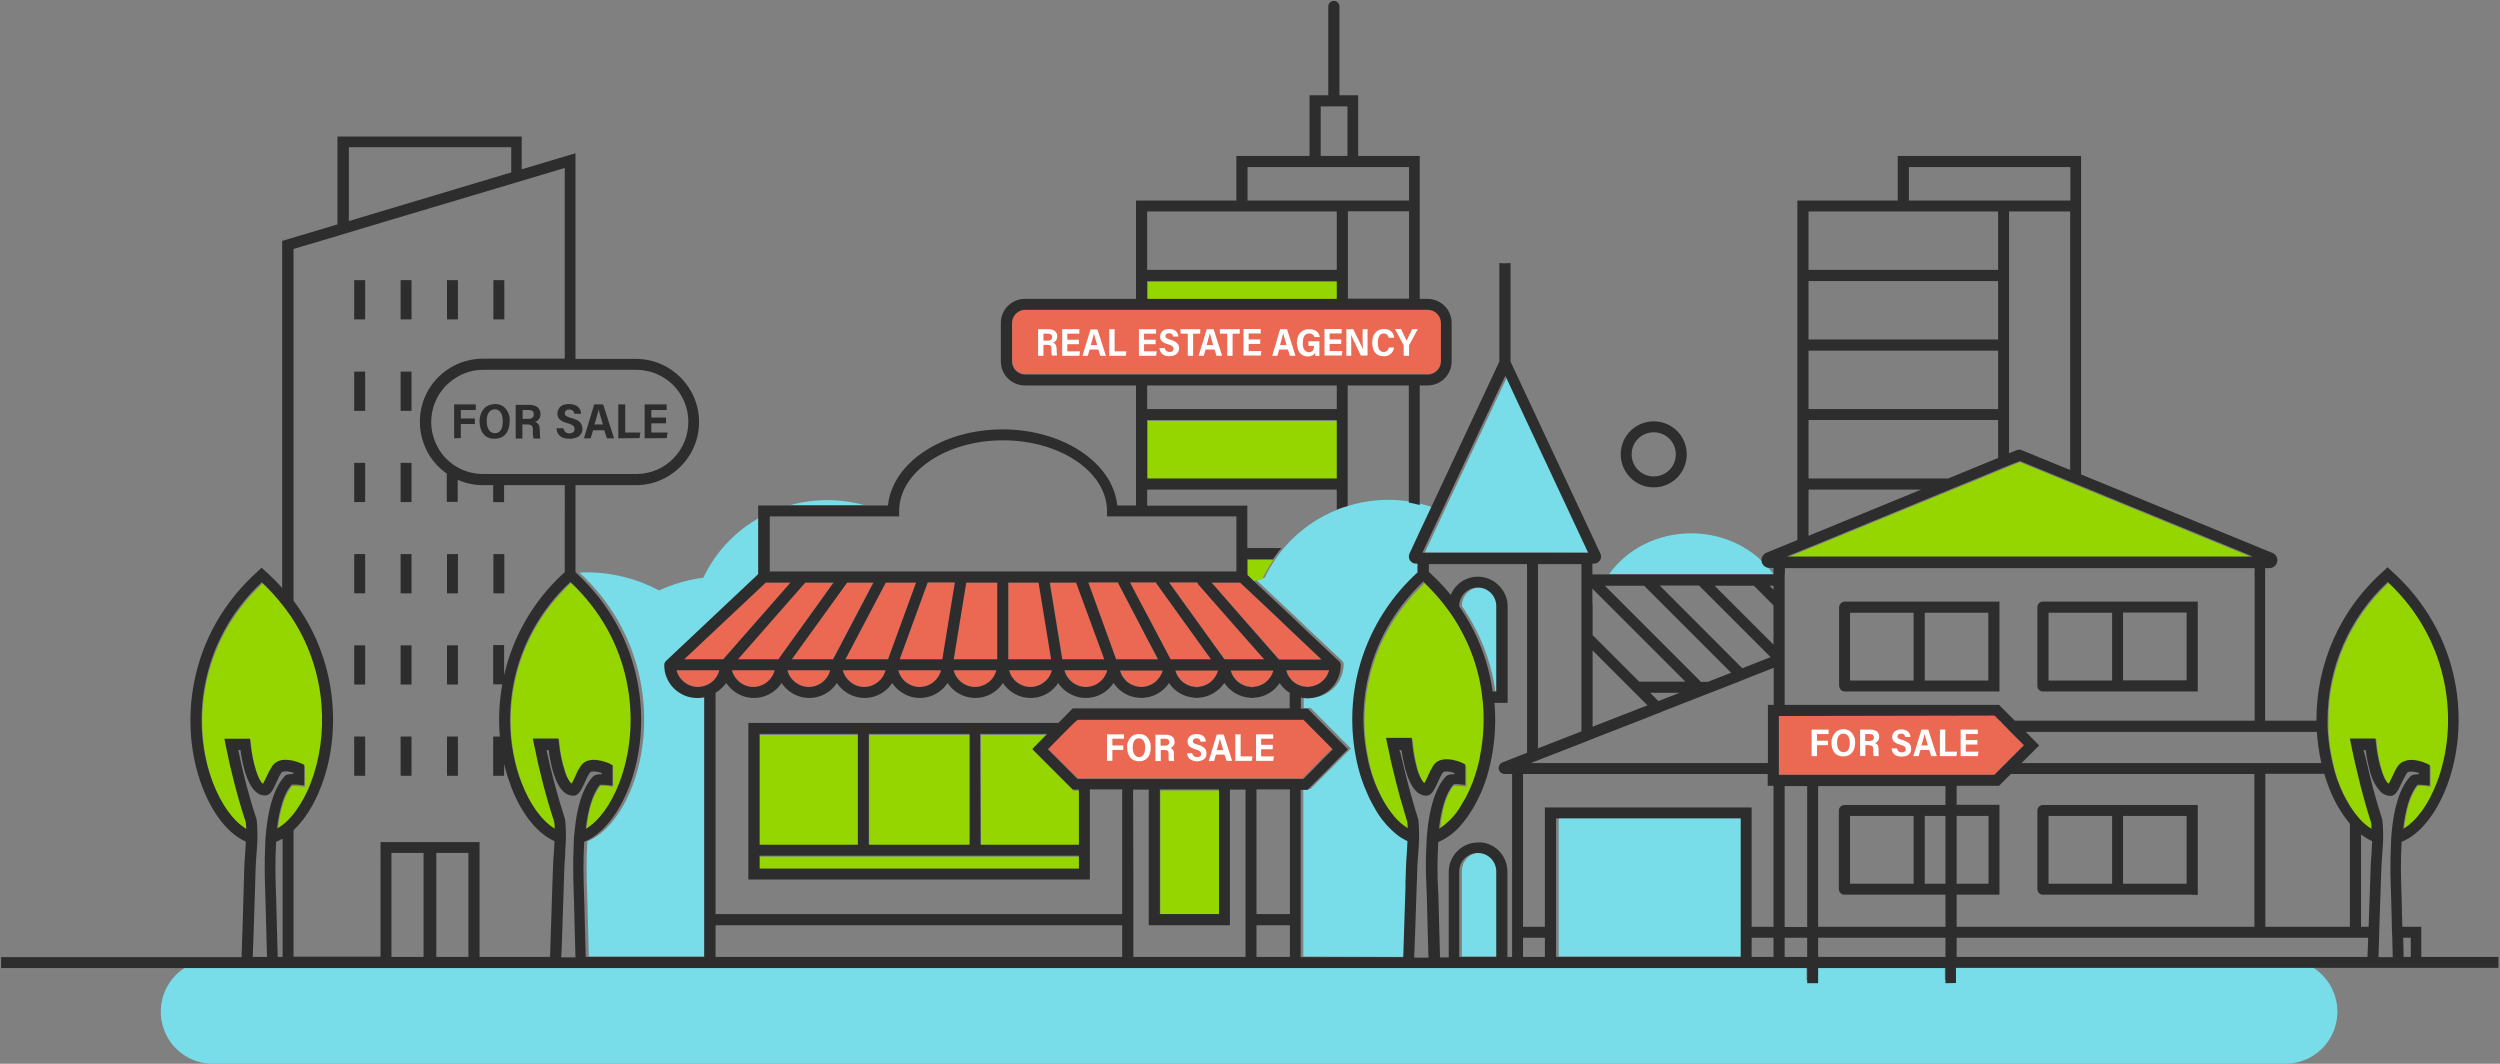
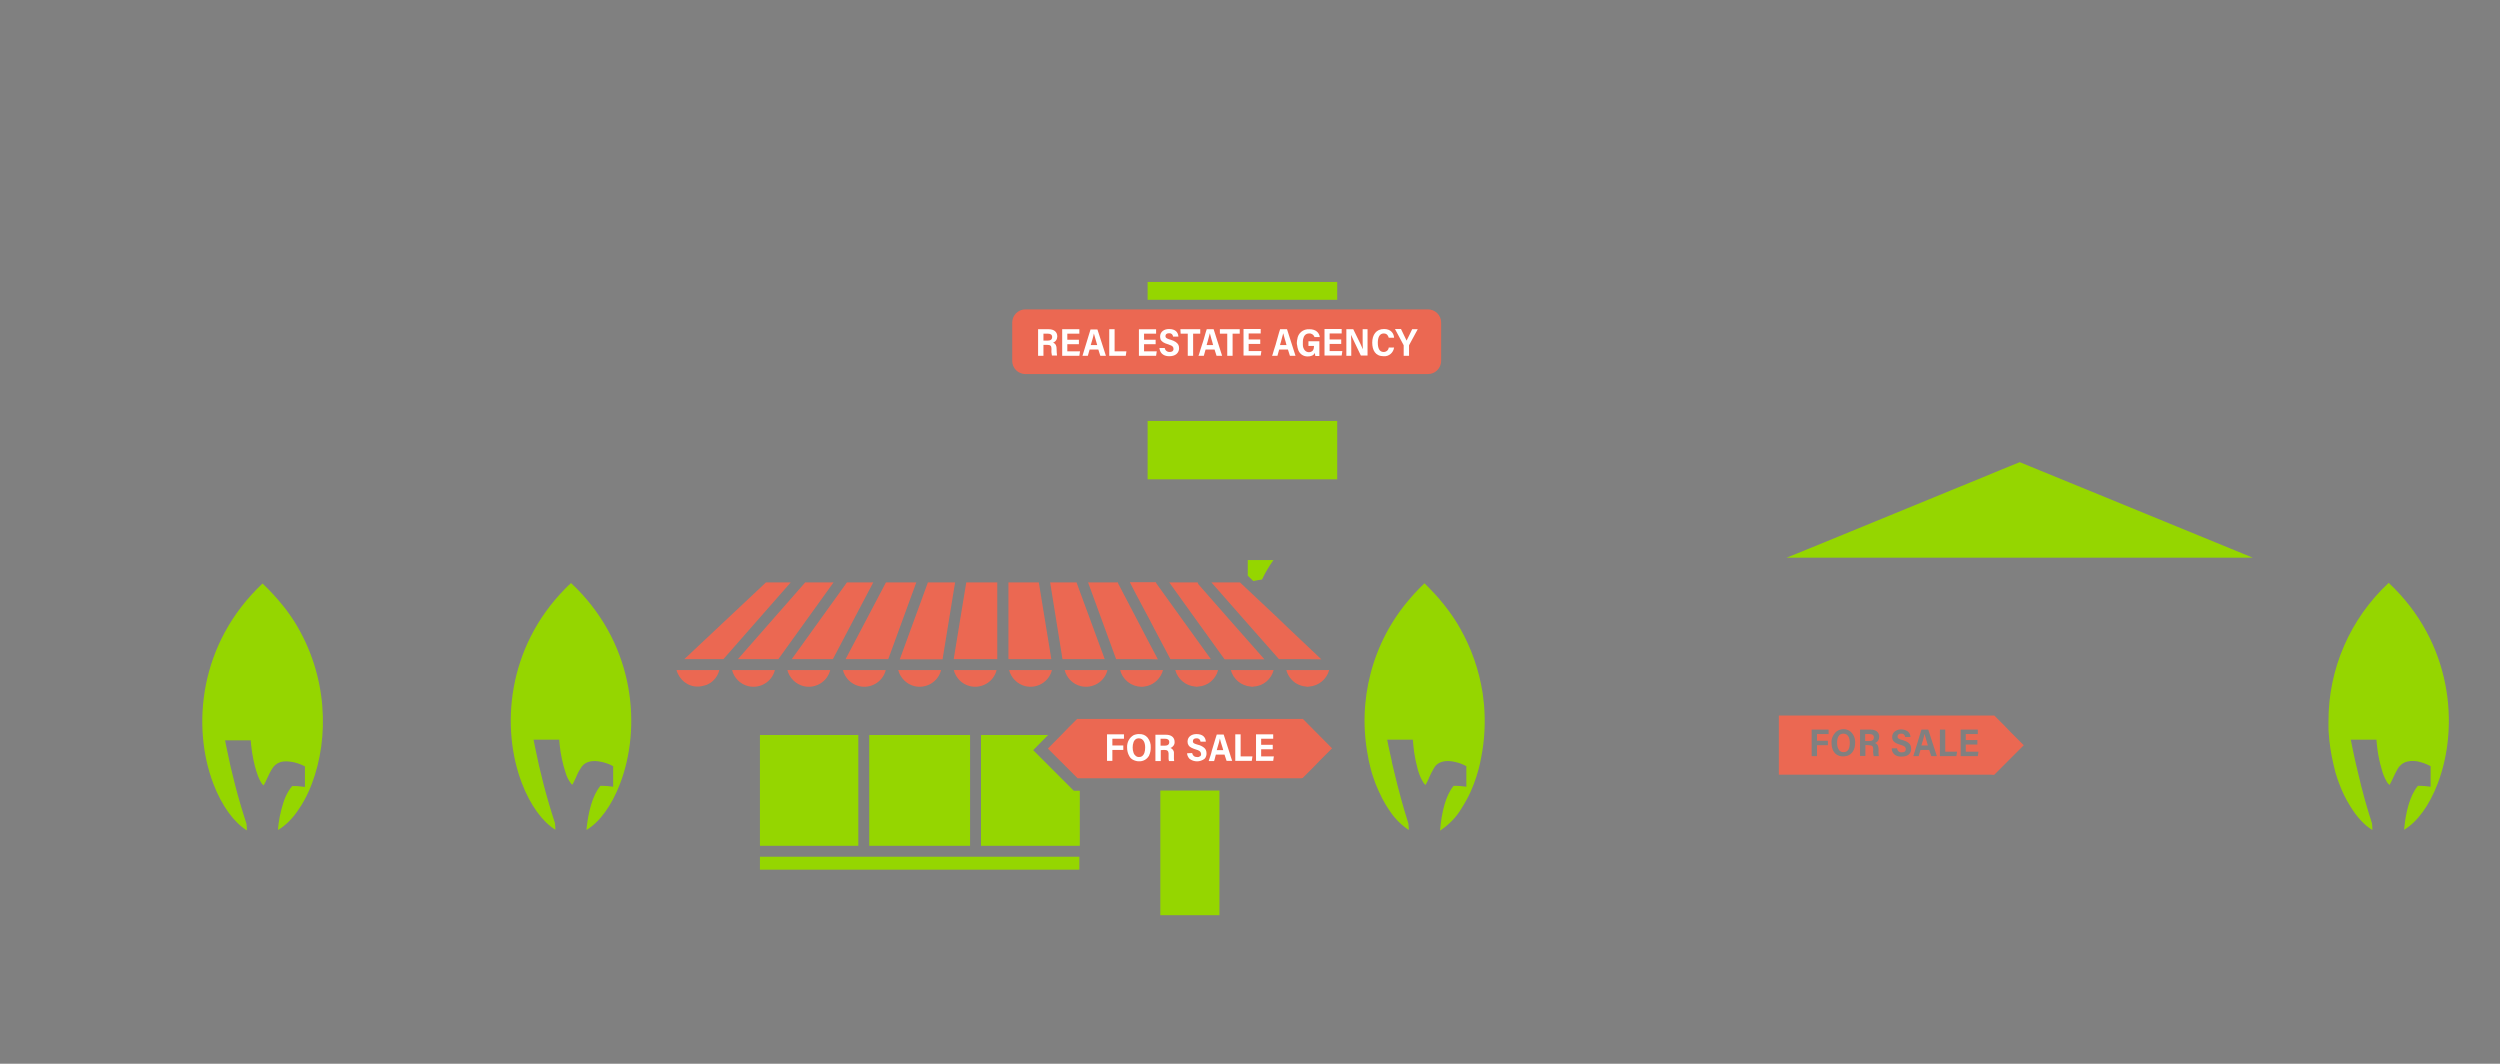
<svg xmlns="http://www.w3.org/2000/svg" id="Capa_1" x="0px" y="0px" width="1120.8px" height="476.9px" viewBox="0 0 1120.8 476.9" style="enable-background:new 0 0 1120.8 476.9;" xml:space="preserve">
  <rect x="0" y="0" width="1120.8" height="476.9" fill="#808080" stroke="none" />
  <g id="illustration" transform="translate(-733.501 -766.499)">
    <rect id="Rectangle_1242" x="1190.1" y="910.4" style="fill:#FFFFFF;" width="183.5" height="20.4" />
    <rect id="Rectangle_1243" x="1221.4" y="1089.9" style="fill:#FFFFFF;" width="96.5" height="24.5" />
-     <rect id="Rectangle_1244" x="1536.8" y="1089.9" style="fill:#FFFFFF;" width="93.8" height="19" />
    <path id="Union_5" style="fill:#EB6852;" d="M1316.8,1115.4h-100.2l-5-5l-2.5-2.5l-2.5-2.5l-3.3-3.3l6.7-6.8l2.4-2.5l2.5-2.5  l1.5-1.5h101.2l13.1,13.2l-3.3,3.3l-2.5,2.5l-2.4,2.5l-5,5L1316.8,1115.4z M1243,1095.7c-0.5,0.1-0.9,0.2-1.3,0.4  c-1.9,1.1-3,3.2-2.9,5.5c0,1.4,0.3,2.7,1,3.9c0.4,0.8,1.1,1.4,2,1.8c0.4,0.2,0.9,0.3,1.3,0.4c0.3,0.1,0.7,0.1,1,0.1  c1.8,0.1,3.5-0.8,4.4-2.3c0.1-0.1,0.2-0.2,0.2-0.4c0.5-1.1,0.7-2.2,0.7-3.4v-0.1c0.1-1.6-0.4-3.1-1.4-4.4c-0.9-1.1-2.3-1.7-3.8-1.6  C1243.7,1095.6,1243.3,1095.6,1243,1095.7z M1265.7,1104.2c0,0.5,0.1,0.9,0.3,1.3c0.2,0.4,0.4,0.8,0.8,1.2c2,1.5,4.7,1.5,6.7,0  c0.3-0.3,0.6-0.7,0.7-1.2c0.2-0.4,0.2-0.9,0.2-1.3v0c0-0.9-0.3-1.9-1.1-2.5c-0.8-0.6-1.7-1.1-2.7-1.3c-1.7-0.5-2.3-0.7-2.3-1.6  c0-0.8,0.5-1.3,1.6-1.3c0.9-0.1,1.7,0.5,1.8,1.4c0,0,0,0.1,0,0.1h2.4c-0.1-1.9-1.3-3.4-4.2-3.4c-2.2,0-4,1.2-4,3.4  c0,1.2,0.6,2.2,1.7,2.7c0.6,0.3,1.3,0.6,2,0.8c1.5,0.4,2.2,0.9,2.3,1.7c0,0.1,0,0.2,0.1,0.3c0,0.4-0.1,0.8-0.4,1  c-0.4,0.3-0.9,0.5-1.4,0.4c-0.5,0-1-0.1-1.4-0.4c-0.4-0.3-0.7-0.8-0.8-1.3c0,0,0,0,0-0.1L1265.7,1104.2  C1265.6,1104.1,1265.6,1104.1,1265.7,1104.2L1265.7,1104.2z M1296.6,1105.5v2.1h7.7l0.3-2h-5.7v-3.2h5.2v-2h-5.2v-2.7h5.4v-2h-7.7  L1296.6,1105.5z M1287.3,1105.5v2.1h7.4l0.3-2h-5.3v-9.9h-2.4L1287.3,1105.5z M1282.5,1104.8l0,0.1l0.2,0.6l0.7,2.1h2.5l-0.7-2.1  l-0.2-0.7l-1-3.1l-1.9-5.9h-3.1c-0.1,0.3-1,3.1-1.8,5.9c-0.3,0.8-0.5,1.7-0.7,2.5c-0.1,0.5-0.3,0.9-0.4,1.3  c-0.1,0.4-0.3,0.8-0.4,1.2c-0.2,0.5-0.3,0.9-0.3,1h2.4l0.3-1l0.3-1.2l0.2-0.7L1282.5,1104.8z M1255.4,1102.7c1.4,0,1.9,0.4,2,1.5  c0,0.1,0,0.3,0,0.4v0.3c0,0.2,0,0.4,0,0.6c0,0.4,0,0.8,0,1.2c0,0.3,0.1,0.7,0.2,1h2.3c0-0.3-0.1-0.6-0.1-1s0-0.7,0-1.2  c0-0.2,0-0.4,0-0.6v-0.3c0-0.2,0-0.3,0-0.4c0.1-1.1-0.6-2-1.6-2.4c0,0,0,0,0.1,0c1.1-0.4,1.9-1.5,1.8-2.7c0-2.1-1.6-3.2-3.8-3.2  h-4.8v11.8h2.4v-4.9L1255.4,1102.7z M1229.8,1105.5v2.1h2.4v-4.9h4.9v-2h-4.9v-3h5.2v-2h-7.6V1105.5z M1626,1113.8h-95v-26.5h96.6  l2.2,2.2l0,0l1.6,1.6l0.9,0.9l0,0l2.4,2.5l0,0l6.1,6.1l-4.9,4.9l-2.5,2.5l-0.5,0.5l-2,2l-0.5,0.5l-2.5,2.5l-0.4,0.4L1626,1113.8z   M1554.6,1099.5c0,2.8,1.1,5.2,3.6,5.9c0.5,0.2,1.1,0.2,1.6,0.2c0.6,0,1.1-0.1,1.7-0.2c2.5-0.7,3.7-3.1,3.7-5.9  c0.1-2-0.7-3.9-2.3-5.2l0,0c-0.9-0.6-1.9-0.9-2.9-0.9c-1.1,0-2.1,0.3-3,0.9l0,0C1555.4,1095.6,1554.5,1097.5,1554.6,1099.5  L1554.6,1099.5z M1584.3,1105.5c0.6,0.2,1.1,0.2,1.7,0.2c0.6,0,1.2-0.1,1.7-0.2c1.6-0.3,2.7-1.7,2.6-3.4c0-1.7-0.8-2.9-3.8-3.8  c-1.7-0.5-2.3-0.7-2.3-1.6c0-0.8,0.5-1.3,1.6-1.3c0.9-0.1,1.7,0.5,1.8,1.4c0,0,0,0.1,0,0.1h2.4c0-1-0.5-1.9-1.2-2.5l0,0  c-0.9-0.6-1.9-0.9-3-0.9c-1,0-2,0.3-2.8,0.9l0,0c-0.8,0.6-1.2,1.5-1.2,2.5c0,1.7,0.9,2.7,3.7,3.5c1.7,0.5,2.4,0.9,2.4,2  c0,0.8-0.5,1.4-1.8,1.4c-1.1,0.1-2-0.7-2.1-1.8h-2.4C1581.6,1103.7,1582.7,1105.1,1584.3,1105.5L1584.3,1105.5z M1612.5,1094.4  v11.1h7.7l0-0.1l0.3-1.9h-5.7v-3.2h5.2v-2h-5.2v-2.7h5.4v-2h-7.7L1612.5,1094.4z M1603.2,1094.4v11.1h7.4l0-0.1l0.3-1.9h-5.3v-9.9  h-2.4L1603.2,1094.4z M1598.4,1102.7l0.9,2.7l0,0.1h2.5l0-0.1l-3.6-11.1l0,0l-0.2-0.7h-3.1c0,0.1-0.1,0.3-0.2,0.7l0,0  c-0.7,2.4-3.1,10.3-3.4,11.1c0,0,0,0,0,0.1h2.4l0-0.1l0.8-2.7H1598.4z M1571.3,1100.6c1.6,0,2,0.5,2,1.8v0.3  c-0.1,0.9,0,1.8,0.2,2.7c0,0,0,0.1,0,0.1h2.3l0-0.1c-0.1-0.9-0.2-1.8-0.1-2.6v-0.3c0-1.5-0.4-2.4-1.6-2.9c1.2-0.4,1.9-1.5,1.9-2.8  c0-1-0.4-1.9-1.2-2.5l0,0c-0.8-0.5-1.7-0.7-2.6-0.7h-4.8v11.8h2.4v-4.9L1571.3,1100.6z M1545.7,1094.4v11.1h2.4v-4.9h4.9v-2h-4.9  v-3h5.2v-2h-7.6L1545.7,1094.4z M1243,1105.6c-0.1,0-0.2-0.1-0.2-0.1c-0.5-0.4-0.9-0.9-1.1-1.5c-0.3-0.8-0.4-1.6-0.4-2.4  c0-0.8,0.1-1.6,0.4-2.4c0.2-0.6,0.7-1.2,1.3-1.5c0.3-0.1,0.7-0.2,1-0.2c2.1,0,2.9,1.9,2.9,4.1c0,1.8-0.4,3.2-1.4,3.9  c-0.4,0.3-0.9,0.4-1.4,0.4C1243.7,1105.9,1243.3,1105.8,1243,1105.6z M1557.1,1099.5c0-2.3,0.8-4.1,2.8-4.1c2.1,0,2.9,1.9,2.9,4.1  c0,2.5-0.7,4.2-2.8,4.2C1558.1,1103.8,1557.1,1101.9,1557.1,1099.5z M1279,1102.8c0.1-0.4,0.2-0.7,0.3-1.1c0.5-1.6,0.9-3,1.1-4.1h0  c0.2,0.9,0.6,2.3,1.2,4.1c0.1,0.4,0.2,0.7,0.3,1.1H1279z M1253.8,1100.8v-3.1h2.1c1,0,1.8,0.4,1.8,1.5c0,1.3-1,1.6-2.1,1.6  L1253.8,1100.8z M1594.9,1100.7c0.6-2,1.2-3.9,1.4-5.2h0c0.3,1.1,0.8,2.8,1.5,5.2H1594.9z M1569.7,1098.7v-3.1h2.1  c1,0,1.8,0.4,1.8,1.5c0,1.3-1,1.6-2.1,1.6L1569.7,1098.7z M1319.1,1074.3c-1.7-0.1-3.4-0.7-4.8-1.6c-2-1.4-3.5-3.4-4.1-5.8h19.2  c-1.1,4.1-4.7,7.1-9,7.4c-0.2,0-0.4,0.1-0.7,0.1S1319.3,1074.3,1319.1,1074.3z M1294.3,1074.3c-4.3-0.3-7.9-3.3-9-7.4h19.2  c-1.1,4.2-4.7,7.2-9,7.4c-0.2,0-0.4,0.1-0.6,0.1C1294.7,1074.4,1294.5,1074.3,1294.3,1074.3z M1269.4,1074.3  c-4.3-0.3-7.9-3.3-9-7.4h19.2c-1.1,4.2-4.7,7.2-9,7.4c-0.2,0-0.4,0.1-0.6,0.1C1269.9,1074.4,1269.7,1074.3,1269.4,1074.3  L1269.4,1074.3z M1245.2,1074.4c-4.5-0.1-8.4-3.1-9.5-7.5h19.2c-0.9,3.4-3.5,6.1-6.9,7.1c-0.8,0.2-1.5,0.3-2.3,0.4  C1245.4,1074.3,1245.3,1074.4,1245.2,1074.4L1245.2,1074.4z M1210.8,1066.9h19.2c-1.3,5.3-6.7,8.5-12,7.2  C1214.4,1073.2,1211.7,1070.4,1210.8,1066.9L1210.8,1066.9z M1185.9,1066.9h19.2c-1.3,5.3-6.7,8.5-12,7.2  C1189.6,1073.2,1186.8,1070.4,1185.9,1066.9z M1161.1,1066.9h19.2c-1.3,5.3-6.7,8.5-12,7.2  C1164.7,1073.2,1162,1070.4,1161.1,1066.9z M1136.2,1066.9h19.2c-1.3,5.3-6.7,8.5-12,7.2  C1139.9,1073.2,1137.1,1070.4,1136.2,1066.9L1136.2,1066.9z M1111.4,1066.9h19.2c-1.3,5.3-6.7,8.5-12,7.2  C1115,1073.2,1112.3,1070.4,1111.4,1066.9L1111.4,1066.9z M1086.5,1066.9h19.2c-1.3,5.3-6.7,8.5-12,7.2  C1090.2,1073.2,1087.4,1070.4,1086.5,1066.9L1086.5,1066.9z M1061.7,1066.9h19.2c-1.3,5.3-6.7,8.5-12,7.2  C1065.3,1073.2,1062.6,1070.4,1061.7,1066.9L1061.7,1066.9z M1036.8,1066.9h19.2c-0.6,2.4-2.1,4.5-4.1,5.8  c-0.8,0.5-1.6,0.9-2.5,1.1c-1,0.3-2,0.5-3,0.5C1041.9,1074.4,1038,1071.3,1036.8,1066.9z M1316.8,1062h-9.9l-0.2-0.2l-12-13.6  l-2.2-2.5l-2.2-2.5l-13.7-15.6h12.7l0.2,0.1l16.5,15.5l2.6,2.5l2.6,2.5l14.7,13.9L1316.8,1062z M1282.5,1062L1282.5,1062l-0.2-0.2  l-9.8-13.6l-1.8-2.5l-1.8-2.5l-11.2-15.6h12.7c0.1,0.4,0.3,0.7,0.5,1l12.9,14.7l2.2,2.5l2.2,2.5l12,13.6l0.2,0.2H1282.5z   M1258.2,1062l-0.1-0.2l-7.2-13.6l-1.3-2.5l-1.3-2.5l-0.5-0.9l-2.5-4.7l-2.5-4.7l-2.8-5.4h11.7c0.1,0.3,0.2,0.5,0.4,0.8l10.7,14.9  l1.8,2.5l1.8,2.5l9.8,13.6l0.2,0.2L1258.2,1062z M1247.9,1062h-14l-0.1-0.2l-12.5-34.2h13.4c0,0.2,0.1,0.3,0.1,0.5l8.1,15.5  l2.4,4.6l2.5,4.8l4.7,8.9l0.1,0.2L1247.9,1062z M1209.8,1062l0-0.2l-5.5-34.2h11.9c0,0.1,0,0.1,0,0.2l12.5,34l0.1,0.2H1209.8z   M1185.6,1062v-34.4h13.6l0.2,1.1l5.4,33.1l0,0.2L1185.6,1062z M1161.1,1062l0-0.2l3-18.4l2.6-15.8h13.9v34.4L1161.1,1062z   M1136.9,1062l0.1-0.2l12.5-34.2h12.2l-0.6,3.6l-5,30.7l0,0.2H1136.9z M1112.6,1062l0.1-0.2l18-34.2h13.6l-12.5,34.2l-0.1,0.2  H1112.6z M1088.5,1062l0.1-0.2l24.6-34.2h11.8l-18,34.2l-0.1,0.2H1088.5z M1064.3,1062l0.2-0.2l30-34.2h12.7l-24.6,34.2l-0.1,0.2  H1064.3z M1049.5,1062h-9.2l36.6-34.4h11.1l-30,34.2l-0.2,0.2H1049.5z M1370.2,934.2h-177c-3.2,0-5.9-2.6-5.9-5.9v-17.2  c0-3.2,2.6-5.9,5.9-5.9h180.5c3.2,0,5.9,2.6,5.9,5.9v17.2c0,3.2-2.6,5.9-5.9,5.9L1370.2,934.2z M1348.7,920.1  c0,3.4,1.4,6.1,5.1,6.1c2.4,0.2,4.4-1.6,4.7-3.9h-2.4c-0.1,1.2-1.1,2-2.3,2c-2,0-2.6-1.9-2.6-4.2c0-2.1,0.7-4.1,2.6-4.1  c1.6,0,2,1,2.3,1.9h2.4c-0.1-1.8-1.3-3.9-4.5-3.9C1350.4,914,1348.7,916.7,1348.7,920.1z M1315.1,918.6c-0.1,0.5-0.2,1-0.2,1.6  c0,0.3,0,0.6,0.1,0.9c0.1,0.9,0.3,1.7,0.6,2.5c0.7,1.7,2.3,2.7,4.1,2.7c1.5,0,2.7-0.4,3.3-1.6c0,0.5,0.1,0.9,0.2,1.4h1.8v-6.6h-4.9  v2.1h2.5v0c0,0.7-0.1,1.4-0.5,2c-0.4,0.5-1.1,0.8-1.8,0.8c-0.7,0-1.3-0.3-1.8-0.8c-0.6-0.7-0.9-1.6-0.9-2.5c0-0.3,0-0.6,0-0.9  c0-0.5,0-1.1,0.1-1.6c0.3-1.5,1.1-2.6,2.7-2.6c1.1-0.1,2.1,0.6,2.4,1.6h2.4c-0.3-2-1.8-3.5-4.6-3.5  C1317.7,913.9,1315.4,915.9,1315.1,918.6z M1253.5,923.5c0.5,1.7,2,2.7,4.2,2.7c2.6,0,3.9-1.2,4.3-2.7c0.1-0.3,0.1-0.6,0.1-0.9  c0-0.5-0.1-1.1-0.3-1.5c-0.5-0.9-1.5-1.7-3.5-2.3c-0.3-0.1-0.5-0.1-0.7-0.2c-1.1-0.4-1.6-0.7-1.6-1.4c0-0.8,0.5-1.3,1.6-1.3  c0.9-0.1,1.7,0.5,1.8,1.4c0,0,0,0.1,0,0.1h2.4c-0.1-1.9-1.3-3.4-4.2-3.4c-2.2,0-4,1.2-4,3.4c0,0.4,0.1,0.8,0.2,1.2  c0.4,1,1.4,1.7,3.5,2.3c0.2,0.1,0.4,0.1,0.5,0.2c1.3,0.4,1.8,0.9,1.8,1.8c0,0.2,0,0.4-0.1,0.6c-0.2,0.5-0.7,0.8-1.7,0.8  c-0.7,0-1.3-0.3-1.7-0.8c-0.2-0.3-0.4-0.6-0.4-1h-2.4C1253.3,922.8,1253.4,923.2,1253.5,923.5L1253.5,923.5z M1362.7,921.1  c0.1,0.1,0.1,0.2,0.1,0.4v4.5h2.4v-4.5c0-0.1,0-0.3,0.1-0.4l3.8-7h-2.5c-0.4,0.9-0.9,1.9-1.4,2.9c-0.4,0.8-0.7,1.5-1.1,2.2  c-0.5-1.1-1.6-3.4-2.5-5.2h-2.7L1362.7,921.1z M1339.2,916.6c0.2,0.5,0.6,1.4,4.4,9.3h3v-11.8h-2.2v3.7c0,1.9,0,3.9,0.1,5.3h0  c-0.2-0.6-0.7-1.7-4.3-9h-3.1V926h2.2v-3.7C1339.3,920.2,1339.3,918.2,1339.2,916.6L1339.2,916.6z M1327.3,918.5v7.4h7.7l0.3-2  h-5.7v-3.2h5.2v-2h-5.2v-2.7h5.4v-2h-7.7V918.5z M1310.9,923.2l0.1,0.3l0.8,2.5h2.5l-0.8-2.5l-0.8-2.5l-0.8-2.5l-1.4-4.4h-3.1  c-0.1,0.2-0.7,2.2-1.3,4.4c-0.2,0.8-0.5,1.6-0.7,2.5c-0.3,0.9-0.5,1.7-0.8,2.5c-0.4,1.4-0.7,2.4-0.8,2.5h2.4l0.7-2.5l0.1-0.3  H1310.9z M1291,918.5v7.4h7.7l0.3-2h-5.7v-3.2h5.2v-2h-5.2v-2.7h5.4v-2h-7.7L1291,918.5z M1280.5,916.1h3.2v9.9h2.4v-9.9h3.2v-2  h-8.9V916.1z M1278,923.2l0.1,0.3l0.8,2.5h2.5l-0.8-2.5l-0.8-2.5l-0.8-2.5l-1.4-4.4h-3.1c-0.1,0.2-0.7,2.2-1.3,4.4  c-0.2,0.8-0.5,1.6-0.8,2.5c-0.3,0.9-0.5,1.7-0.8,2.5c-0.4,1.4-0.7,2.4-0.8,2.5h2.4l0.7-2.5l0.1-0.3H1278z M1262.8,916.1h3.2v9.9  h2.4v-9.9h3.2v-2h-8.9L1262.8,916.1z M1244.1,918.6v7.4h7.7l0.3-2h-5.7v-3.2h5.2v-2h-5.2v-2.7h5.4v-2h-7.7V918.6z M1230.8,926h7.4  l0.3-2h-5.3v-9.9h-2.4V926z M1225.9,923.2l0.9,2.8h2.5l-3.8-11.8h-3.1c-0.2,0.5-3.5,11.4-3.6,11.8h2.4l0.8-2.8L1225.9,923.2z   M1209.7,926h7.7l0.3-2h-5.7v-3.2h5.2v-2h-5.2v-2.7h5.4v-2h-7.7V926z M1202.9,921.1c1.6,0,2,0.5,2,1.8v0.3c-0.1,0.9,0,1.8,0.2,2.7  h2.3c-0.1-0.9-0.2-1.8-0.2-2.7V923c0-1.5-0.4-2.4-1.6-2.9c1.2-0.4,1.9-1.5,1.9-2.8c0-2.1-1.6-3.2-3.8-3.2h-4.8V926h2.4v-4.9  L1202.9,921.1z M1307.4,921.2c0-0.1,0-0.1,0-0.2c0.3-0.9,0.5-1.7,0.7-2.5c0.3-1,0.5-1.9,0.7-2.6h0c0.2,0.6,0.4,1.5,0.7,2.6  c0.2,0.7,0.5,1.5,0.7,2.5c0,0.1,0,0.1,0.1,0.2H1307.4z M1274.5,921.2c0-0.1,0-0.1,0-0.2c0.3-0.9,0.5-1.7,0.7-2.5  c0.3-1,0.5-1.9,0.7-2.6h0c0.2,0.6,0.4,1.5,0.7,2.6c0.2,0.7,0.5,1.5,0.7,2.5c0,0.1,0,0.1,0.1,0.2H1274.5z M1222.5,921.2  c0.6-2,1.2-3.9,1.4-5.2h0c0.3,1.1,0.8,2.8,1.5,5.2H1222.5z M1201.3,919.2v-3.1h2.1c1,0,1.8,0.4,1.8,1.5c0,1.3-1,1.6-2.1,1.6  L1201.3,919.2z" />
-     <path id="Union_3" style="fill:#78DDE9;" d="M1477.4,1195.3h-45.1v-62.1h82.8v62.1H1477.4z M1388.9,1195.3V1157  c0-4.6,3.7-8.3,8.3-8.3s8.3,3.7,8.3,8.3v38.3H1388.9z M1317.8,1195.3v-75h3.1l9.9-9.9l2.5-2.5l2.5-2.5l3.3-3.3l-18-18.2h-3.1v-5  c0.7,0.1,1.3,0.2,2,0.3c0.3,0,0.6,0.1,1,0.1c0.4,0,0.8,0,1.2-0.1c3.8-0.3,7.3-2.1,9.9-4.9c0.8-0.9,1.5-1.9,2-2.9  c1.2-2.2,1.8-4.6,1.8-7c0-0.7-0.3-1.3-0.8-1.8l-1-0.9l-14.5-13.6l-2.6-2.5l-2.6-2.5l-17.9-16.8c1.3-0.2,2.6-0.5,3.9-0.7  c1.5-3,3.2-6,5.1-8.7c0.6-0.8,1.2-1.7,1.8-2.5c0.7-0.8,1.3-1.7,2-2.5c6.7-7.7,15.2-13.7,24.8-17.3c1.6-0.6,3.3-1.1,4.9-1.6  c5.5-1.6,11.2-2.4,17-2.4c3.5,0,7,0.3,10.4,0.9c1.7,0.3,3.3,0.6,4.9,1.1c1.7,0.4,3.3,0.9,5,1.5l-5,10.6l-4.6,9.9  c-0.5,1-0.4,2.1,0.2,3c0.6,0.9,1.6,1.5,2.7,1.5h0.7v3.9c-1.4,1.2-2.7,2.5-3.9,3.8c-20.3,20.7-29.1,50.1-23.8,78.6  c0.2,0.8,0.3,1.7,0.5,2.5c0.2,0.8,0.4,1.7,0.6,2.5c0.7,2.9,1.6,5.7,2.7,8.5c0.6,1.7,1.4,3.3,2.1,4.9c0.8,1.7,1.7,3.4,2.6,4.9  c2.4,4.2,5.4,7.9,9,11.1c1.5,1.3,3.2,2.4,4.9,3.3c0.3,0.1,0.6,0.3,0.8,0.4c-0.1,1.8-0.2,3.6-0.3,5.4c-0.2,2.3-0.3,4.6-0.4,6.8  l-0.1,3.6l-0.1,2.5l0,1.3c0,0.4,0,0.8,0,1.2c-0.3,9.3-0.8,25.3-1,31.2L1317.8,1195.3z M997.5,1195.3l-0.3-10.8  c-0.1-5.2-0.3-10.5-0.4-15.7l-0.1-2.7c-0.2-5.7-0.4-14,0.1-22.4c7.9-3.2,15.3-12.1,20.2-24.8c10.4-27.3,7-67.3-23.7-95.7  c0.9,0,1.8-0.1,2.7-0.1c11.5-0.1,22.8,2.7,33,8.1c6.3-2.9,12.9-4.8,19.8-5.7c5.6-11.7,14.7-21.3,26.1-27.4v25.5l-41.3,38.9  c-0.5,0.5-0.8,1.1-0.8,1.8c-0.1,8.2,6.5,14.8,14.6,14.9c1.1,0,2.2-0.1,3.2-0.3v116.4H997.5z M1403.9,1076.4  c-1.9-13.7-7.1-26.8-15-38.2v-0.1c0-4.6,3.7-8.3,8.3-8.3s8.3,3.7,8.3,8.3v38.3H1403.9z M1454.9,1023.9c7.8-11,21.4-18.3,36.8-18.3  s29,7.3,36.8,18.3H1454.9z M1424.1,1014.2h-51.8l8.5-18.2l26.9-57.4l1.7-3.6l4,8.6l33.1,70.7L1424.1,1014.2z M1088,992.9  c10.7-2.9,22-2.9,32.8,0H1088z" />
    <path id="Union_2" style="fill:#95D600;" d="M1253.7,1176.8v-55.9h26.5v55.9H1253.7z M1203.7,1156.4h-129.5v-5.8h143.2v5.8H1203.7z   M1203.7,1145.7h-30.4V1096h30.1l-6.7,6.8l3.3,3.3l2.5,2.5l2.5,2.5l9.9,9.9h2.7v24.7L1203.7,1145.7z M1123.2,1145.7V1096h45.2v49.7  H1123.2z M1074.2,1145.7V1096h44.1v49.7H1074.2z M1385.2,1118.8c1,0,2,0,3,0.1l2.7,0.3v-9.2l-1.4-0.7c-0.7-0.3-1.4-0.6-2.1-0.8  c-2.3-0.7-5.9-1.4-8.6,0c-0.8,0.4-1.5,1-2,1.7c-0.2,0.2-0.3,0.5-0.5,0.8c-0.8,1.3-1.4,2.6-2,3.9c-0.1,0.2-0.2,0.3-0.2,0.5  c-0.4,0.9-1,2.2-1.5,3c-0.3-0.2-0.6-0.5-0.8-0.8c-1.1-1.7-1.9-3.5-2.5-5.5c-0.1-0.4-0.2-0.7-0.3-1.1c-0.2-0.8-0.4-1.6-0.6-2.5  c-0.2-0.8-0.4-1.6-0.5-2.5c-0.4-1.8-0.6-3.8-0.8-5.7l-0.2-2.2h-1.3l-10.2,0l0.6,3c0.4,1.7,0.7,3.4,1.1,5c0.2,0.8,0.4,1.7,0.5,2.5  c0.2,0.8,0.4,1.7,0.6,2.5c1.2,5.2,2.4,9.7,3.4,13.4c1.1,4,2,7,2.6,8.9c0.3,1.1,0.6,1.8,0.7,2.2c0.1,1,0.2,2,0.2,3  c-0.3-0.2-0.6-0.4-0.9-0.6c-1.8-1.3-3.5-2.8-4.9-4.4c-1.2-1.3-2.2-2.7-3.2-4.2c-1.1-1.6-2-3.2-2.9-4.9c-1.1-2.1-2.1-4.4-3-6.6  c-0.8-2.2-1.6-4.4-2.2-6.8c-0.2-0.8-0.4-1.6-0.6-2.5c-0.2-0.8-0.4-1.6-0.5-2.5c-5.1-25.4,1.8-51.7,18.7-71.2  c1.2-1.4,2.5-2.9,3.9-4.3c0.3-0.3,0.7-0.7,1-1c0.5-0.5,1-0.9,1.4-1.4l0.2-0.2c0.8,0.7,1.5,1.5,2.2,2.2c3.2,3.2,6.1,6.6,8.8,10.3  c0.9,1.2,1.7,2.4,2.5,3.6c0.9,1.3,1.7,2.7,2.5,4.1c5.1,9,8.5,18.8,10.1,29c0.1,0.8,0.2,1.6,0.3,2.5c0.1,0.8,0.2,1.6,0.3,2.5  c0.7,8.1,0.3,16.2-1.3,24.1c-0.2,0.8-0.3,1.7-0.5,2.5c-0.2,0.8-0.4,1.7-0.6,2.5c-0.6,2.3-1.4,4.6-2.2,6.8c-0.9,2.3-1.8,4.4-3,6.6  c-0.8,1.5-1.6,2.8-2.4,4.1c-2.4,4.1-5.8,7.5-9.7,10.1C1379.8,1130.6,1381.6,1123.1,1385.2,1118.8z M1817.5,1118.8c1,0,2,0,3,0.1  l2.7,0.3v-9.2l-1.4-0.7c-1.1-0.5-2.3-0.9-3.4-1.2c-1.4-0.4-2.8-0.5-4.3-0.4c-1,0.1-2,0.3-2.9,0.8c-0.8,0.4-1.5,1-2.1,1.7  c-0.3,0.4-0.6,0.8-0.8,1.2c-0.4,0.8-0.9,1.6-1.3,2.5c-0.2,0.5-0.5,1-0.7,1.5c-0.1,0.2-0.2,0.4-0.3,0.6c-0.4,0.8-0.8,1.8-1.2,2.4  c-0.5-0.4-1-0.9-1.3-1.5c-0.5-0.9-1-1.9-1.4-2.9c-0.3-0.8-0.6-1.6-0.8-2.5c-0.2-0.8-0.5-1.6-0.7-2.5c-0.7-2.8-1.2-5.7-1.5-8.7  l-0.2-2.2v0h0l-11.5,0l0.6,3c0.6,2.8,1.1,5.4,1.7,7.9c0.2,0.8,0.4,1.7,0.6,2.5c0.2,0.8,0.4,1.7,0.6,2.5c0.4,1.7,0.8,3.4,1.2,5  c2.4,9.4,4.4,15.3,4.8,16.6c0.1,1,0.2,2,0.2,3c-1.9-1.1-3.5-2.5-5-4.1c-1.9-2-3.5-4.2-4.9-6.5c-2-3.2-3.7-6.6-5-10.2  c-0.5-1.2-0.9-2.5-1.3-3.8c-0.3-0.8-0.5-1.6-0.7-2.5c-0.2-0.8-0.4-1.6-0.6-2.5c-1.1-4.6-1.8-9.3-2.1-14c-0.1-0.8-0.1-1.6-0.1-2.5  c0-0.8,0-1.6,0-2.5c-0.1-23.6,9.7-46.1,27-62.2c28.6,26.8,31.7,64.3,22,89.9c-3.8,10-9.3,17.4-15.1,20.8  C1812,1130.6,1813.9,1123.1,1817.5,1118.8L1817.5,1118.8z M1002.7,1118.8c1,0,2,0,3,0.1l2.7,0.3v-9.2l-1.4-0.7  c-0.9-0.4-9.1-3.9-12.7,0.9c-0.9,1.3-1.7,2.7-2.3,4.2c-0.1,0.3-0.3,0.6-0.4,0.9c-0.4,0.9-1,2.2-1.5,3c-0.2-0.1-0.4-0.3-0.6-0.5  c-1.1-1.5-2-3.2-2.5-5.1c-1.3-4-2.2-8.2-2.6-12.4l-0.2-2.2l-11.5,0l0.6,3c2.3,11.6,5.3,23.1,9,34.4c0.1,1,0.2,2,0.2,3  c-5.7-3.5-11.2-10.9-15-20.8c-9.5-24.8-6.8-60.8,19.5-87.4c0.8-0.8,1.6-1.6,2.5-2.4l0,0c0.8,0.8,1.7,1.6,2.5,2.4  c26.3,26.6,29,62.6,19.5,87.5c-3.8,10-9.3,17.4-15.1,20.8C997.2,1130.5,999.1,1123.1,1002.7,1118.8L1002.7,1118.8z M860.4,1126.8  c0.6-2,1.4-3.9,2.5-5.7c0.5-0.8,1-1.5,1.6-2.2c0.2,0,0.6,0,0.9,0c0.6,0,1.4,0,2.1,0.1l2.7,0.3v-9.2l-1.4-0.7  c-1.1-0.5-2.2-0.8-3.3-1.1c-0.8-0.2-1.6-0.3-2.5-0.4c-0.8-0.1-1.6-0.1-2.5,0c-1.8,0.2-3.4,1.1-4.5,2.5c-1.1,1.6-2,3.4-2.8,5.2  c-0.4,0.9-1,2.2-1.5,3c-2.1-1.3-4.7-9.4-5.6-18l-0.2-2.2l-11.5,0l0.6,3c2.3,11.6,5.3,23.1,9,34.4c0.1,1,0.2,2,0.2,3  c-5.7-3.5-11.2-10.9-15-20.8c-9.8-25.6-6.6-63,22-89.9c3.3,3.1,6.4,6.5,9.3,10.1c0.9,1.1,1.7,2.2,2.5,3.3c0.9,1.2,1.7,2.5,2.5,3.7  c15.1,24.2,15.6,52.2,7.8,72.7c-1.9,5.1-4.5,9.8-7.8,14.1c-0.8,1-1.6,1.9-2.5,2.8c-0.8,0.8-1.6,1.5-2.5,2.2  c-0.7,0.6-1.5,1.1-2.4,1.6C858.4,1134.6,859.2,1130.6,860.4,1126.8z M1292.9,1024.6v-7h11.5c-2,2.8-3.7,5.7-5.1,8.7  c-1.3,0.2-2.6,0.4-3.9,0.7L1292.9,1024.6z M1666.7,1016.5h-132.2l5-2l4.6-1.9l0.3-0.1l63.6-26.1l12-4.9l9.4-3.9l4.9-2l4.7-1.9  l22.7,9.3l4.9,2l76.8,31.5H1666.7z M1248,981.4v-26.2h85v26.2H1248z M1248,900.9v-8h85v8L1248,900.9z" />
-     <path id="Path_645" style="fill:#78DDE9;" d="M1625.6,1199.1h-15.3v6.8h-4.9v-6.8h-57.1v6.8h-4.9v-6.8H818.6  c-11.6,5.7-16.3,19.7-10.6,31.3c3.9,8,12.1,13,21,13h929c12.9,0,23.4-10.4,23.4-23.3c0-8.9-5-17-13-21H1625.6z" />
-     <path id="Union_1" style="fill:#2D2D2E;" d="M1605.7,1207.3v-6.8h-57.1v6.8h-4.9v-6.8H734v-4.9h107.8c0.2-6.2,0.8-23.4,1-32.5  l0.2-7.2c0.1-2.2,0.2-4.5,0.4-6.7c0.1-1.8,0.3-3.6,0.3-5.4c-7.7-3.4-14.8-12.2-19.5-24.5c-10.6-27.7-6.9-68.3,25-96.8l1.6-1.5  l1.6,1.5c2.7,2.4,5.2,4.9,7.6,7.6V874.5l24.8-7.4v-39.4h82.6v14.7l24.1-7.2v92.2h27.1c15.6,0,28.3,12.7,28.3,28.3  s-12.7,28.3-28.3,28.3h-27.1v39c0.1,0.1,0.3,0.2,0.4,0.4c30.7,28.4,34.2,68.4,23.7,95.7c-4.9,12.7-12.2,21.6-20.2,24.8  c-0.5,8.4-0.3,16.7-0.1,22.4l0.1,2.7c0.1,5.2,0.3,10.5,0.4,15.7l0.3,10.8h53.1v-116.4c-8,1.7-15.8-3.3-17.6-11.3  c-0.2-1.1-0.3-2.2-0.3-3.2c0-0.7,0.3-1.3,0.8-1.8l41.3-38.9v-30.8h58.2c1.9-19,24.2-34.1,51.4-34.1s49.5,15.1,51.4,34.1h8.4v-53.8  h-49.8c-6,0-10.8-4.8-10.8-10.8v-17.2c0-6,4.8-10.8,10.8-10.8h49.8v-44.1h45v-20h32.8v-27.2h8.4v-39.8c0-1.4,1.1-2.5,2.5-2.5  c1.4,0,2.5,1.1,2.5,2.5c0,0,0,0,0,0v39.8h8.4v27.2h27.6v64.1h3.5c6,0,10.8,4.8,10.8,10.8v17.2c0,6-4.8,10.8-10.8,10.8h-3.5v53.6  c-1.6-0.4-3.3-0.8-4.9-1.1v-52.5h-27.4v54c-1.7,0.5-3.3,1-4.9,1.6v-8.9h-85v7.2h44.9v19h15.3c-0.7,0.8-1.4,1.6-2,2.5  c-0.6,0.8-1.2,1.6-1.8,2.5h-11.5v7l2.5,2.4l17.9,16.8l2.6,2.5l2.6,2.5l14.5,13.6l1,0.9c0.5,0.5,0.8,1.1,0.8,1.8  c0,7.7-6,14.2-13.7,14.8c-0.4,0-0.8,0.1-1.2,0.1c-0.3,0-0.7,0-1-0.1c-0.7,0-1.4-0.1-2-0.3v5h3.1l18,18.2l-3.3,3.3l-2.5,2.5  l-2.4,2.5l-9.9,9.9h-3.1v75h46c0.2-5.9,0.7-21.9,1-31.2c0-0.4,0-0.8,0-1.2l0-1.3l0.1-2.5l0.1-3.6c0.1-2.2,0.2-4.5,0.4-6.8  c0.1-1.8,0.2-3.6,0.3-5.4c-0.3-0.1-0.6-0.3-0.8-0.4c-1.8-0.9-3.4-2-4.9-3.3c-3.6-3.1-6.7-6.9-9-11.1c-0.9-1.6-1.8-3.2-2.6-4.9  c-0.7-1.6-1.4-3.2-2.1-4.9c-1.1-2.8-2-5.6-2.7-8.5c-0.2-0.8-0.4-1.6-0.6-2.5c-0.2-0.8-0.3-1.6-0.5-2.5  c-5.4-28.5,3.5-57.8,23.8-78.6c1.3-1.3,2.6-2.6,3.9-3.8v-3.9h-0.7c-1.1,0-2.1-0.6-2.7-1.5c-0.6-0.9-0.6-2-0.2-3l4.6-9.9l5-10.6  l30.7-65.6v-44.2c1.2,0.2,2.3,0.2,3.5,0.1c0.8,0,1.5-0.1,1.5-0.1v44.2l40.3,86.1c0.5,1,0.4,2.1-0.2,3c-0.6,0.9-1.6,1.5-2.7,1.5  h-0.7v4.8h81.2v-2.9h-1.9c-1.9,0-3.5-1.5-3.5-3.5c0-1.4,0.9-2.7,2.2-3.3l13.9-5.7V856.4h45v-20h82.2v142.8l85.8,35.2  c1.8,0.7,2.7,2.8,1.9,4.6c-0.5,1.3-1.8,2.2-3.3,2.2h-1.9v68.4h23c-0.1-25.8,10.9-50.3,30.3-67.3l1.6-1.5l1.6,1.5  c31.9,28.5,35.5,69.2,24.9,96.8c-4.9,12.7-12.2,21.6-20.2,24.8c-0.5,8.4-0.3,16.7-0.1,22.4l0.1,2.7c0.1,4.3,0.2,8.7,0.3,13h8.5  v13.5h34.6v4.9h-243.2v6.8L1605.7,1207.3z M1811.1,1195.5h3.2v-8.6h-3.4L1811.1,1195.5z M1794.6,1108.6c0.2,0.8,0.4,1.7,0.6,2.5  c0.2,0.8,0.4,1.7,0.6,2.5c2.1,8.6,4,14.9,5,18c0.4,1.4,0.7,2.2,0.7,2.2l0.1,0.5c0.2,1.9,0.3,3.9,0.3,5.8c0,0.8,0,1.7,0,2.5  c0,0.8-0.1,1.7-0.1,2.5c-0.1,1.5-0.2,2.9-0.3,4.4c-0.2,2.2-0.3,4.4-0.4,6.6l-0.3,8.6l-0.6,17.4l-0.1,4c0,0.3,0,0.6,0,0.9  c-0.1,3.8-0.2,6.6-0.3,8.6h6.4l-0.2-8.6l-0.1-2.1c0-0.9-0.1-1.9-0.1-2.8l0-1.4c-0.1-3.8-0.2-7.6-0.3-11.4l-0.1-2.7  c-0.2-5.7-0.4-13.4,0-21.3c0-0.8,0.1-1.7,0.1-2.5s0.1-1.7,0.2-2.5c0-0.1,0-0.3,0-0.4c0.9-10,3.2-19.7,8.3-25.2  c0.4-0.4,1-1.1,3.9-1.1v-0.6c0,0-0.1,0-0.1,0c-2.1-0.7-4.5-0.9-5.2,0c-0.2,0.2-0.3,0.5-0.5,0.8c-0.6,1-1.2,2.3-1.8,3.5  c-1.6,3.4-2.6,5.7-4.8,6c-0.1,0-0.2,0-0.2,0c-0.8,0-1.5-0.1-2.2-0.4c-0.9-0.3-1.8-0.9-2.5-1.6c-1.9-2.2-3.4-4.8-4.2-7.6  c-0.3-0.8-0.5-1.6-0.7-2.5s-0.4-1.7-0.6-2.5c-0.5-2.2-0.8-4.3-1-5.9h-1C1793.7,1104.7,1794.2,1106.7,1794.6,1108.6L1794.6,1108.6z   M1610.7,1195.5h184.2c0.1-2,0.2-5,0.3-8.6h-184.5V1195.5z M1548.6,1195.5h57.1v-8.6h-57.1V1195.5z M1533.6,1195.5h10.1v-8.6h-10.1  L1533.6,1195.5z M1518.8,1195.5h9.8v-8.6h-9.8L1518.8,1195.5z M1431.1,1182v13.5h82.8v-62.1h-82.8L1431.1,1182z M1416.3,1195.5h9.8  v-8.6h-9.8V1195.5z M1403.1,1146c3.8,2.4,6.2,6.6,6.2,11.2v38.3h2.1v-82h-3.3c-1.4,0-2.5-1-2.7-2.3c0-0.2,0-0.4,0-0.6  c0.1-1.1,0.8-2.1,1.9-2.4l0.1,0l6.3-2.5l4.4-1.7v-84.6h-44v3.5c3.5,3.2,6.8,6.6,9.8,10.3c2.8-6.8,10.5-10,17.3-7.1  c4.9,2.1,8.2,6.9,8.2,12.2v43.3h-5.9c0.7,8.1,0.3,16.2-1.2,24.1c-0.2,0.8-0.3,1.7-0.5,2.5c-0.2,0.8-0.4,1.7-0.6,2.5  c-0.7,2.9-1.6,5.8-2.7,8.6c-0.6,1.7-1.3,3.3-2.1,4.8c-0.8,1.7-1.7,3.4-2.6,4.9c-0.1,0.2-0.2,0.4-0.4,0.6c-1.4,2.4-3.1,4.7-4.9,6.8  c-2.8,3.3-6.3,5.9-10.2,7.6c-0.3,5.4-0.4,10.8-0.3,15.5c0,0.8,0,1.7,0.1,2.5c0,0.9,0,1.7,0.1,2.5c0,0.7,0,1.3,0.1,2l0.1,2.7  c0.1,5.2,0.3,10.5,0.4,15.7l0.3,10.8h3.9v-38.3c0-7.3,5.9-13.2,13.1-13.2C1398.5,1144,1400.9,1144.7,1403.1,1146L1403.1,1146z   M1387.7,1157.2v38.3h16.6v-38.3c0-4.6-3.7-8.3-8.3-8.3C1391.5,1148.9,1387.7,1152.6,1387.7,1157.2  C1387.7,1157.2,1387.7,1157.2,1387.7,1157.2z M1361.7,1105.6c0.2,0.8,0.4,1.7,0.6,2.5c0.2,0.8,0.4,1.7,0.6,2.5  c2.9,12,5.5,20.2,6.2,22.5c0.1,0.4,0.2,0.7,0.2,0.7l0.1,0.5c0.2,1.9,0.3,3.9,0.3,5.8c0,0.8,0,1.7,0,2.5c0,0.8-0.1,1.7-0.1,2.5  c-0.1,1.5-0.2,2.9-0.3,4.4c-0.1,1-0.1,1.9-0.2,2.9c-0.1,1.2-0.2,2.5-0.2,3.7l-0.1,3.5l-0.1,2.5l-0.1,2.5l-0.7,20.9  c-0.2,4.7-0.3,8-0.4,10.3h6.4l-0.3-10.7c-0.1-5.2-0.3-10.4-0.4-15.7l-0.1-2.7c0-0.7,0-1.4-0.1-2.1c0-0.8,0-1.6-0.1-2.5  c0-0.8,0-1.6-0.1-2.5c-0.1-4.4-0.1-9.3,0.2-14.3c0-0.8,0.1-1.7,0.1-2.5c0.1-0.8,0.1-1.7,0.2-2.5c0.1-1.6,0.3-3.2,0.5-4.7  c1.2-8.4,3.5-16.2,7.8-20.9c0.4-0.4,1-1.1,3.9-1.1v-0.6c-2.1-0.7-4.6-1-5.2-0.1c-0.9,1.4-1.6,2.8-2.2,4.3c-1.4,3.1-2.5,5.3-4.3,5.9  c-0.2,0.1-0.5,0.1-0.7,0.1c-0.6,0-1.2,0-1.7-0.2c-0.9-0.3-1.8-0.7-2.5-1.3c-2.6-2.2-4.4-6.6-5.5-10.9c-0.2-0.8-0.4-1.7-0.6-2.5  c-0.2-0.8-0.3-1.7-0.5-2.5c-0.2-1.1-0.3-2.1-0.5-3h-1C1361.3,1103.6,1361.5,1104.6,1361.7,1105.6L1361.7,1105.6z M1296.8,1195.5h15  v-14.2h-15L1296.8,1195.5z M1241.6,1159.4v36.1h50.3v-75h-7v60.8h-36.4v-60.8h-7L1241.6,1159.4z M1054.3,1195.5h182.3v-14.2h-182.3  V1195.5z M986.8,1133.7L986.8,1133.7l0.1,0.6c0.2,1.9,0.3,3.9,0.3,5.8c0,0.8,0,1.7,0,2.5c0,0.8-0.1,1.7-0.1,2.5  c-0.1,1.3-0.2,2.5-0.2,3.8c0,0.2,0,0.4,0,0.6c-0.2,2.2-0.3,4.4-0.4,6.6l-1,30.1c-0.1,4.3-0.2,7.3-0.4,9.5h6.4l-0.3-10.7  c-0.1-5.2-0.3-10.4-0.4-15.7l-0.1-2.7c-0.2-5.7-0.4-13.5,0-21.3c0-0.8,0.1-1.7,0.1-2.5s0.1-1.7,0.2-2.5c0.2-2,0.4-4.1,0.7-6.1  c1.2-7.9,3.5-15.1,7.6-19.5c0.4-0.4,1-1.1,3.9-1.1v-0.6c-2.1-0.7-4.6-1-5.3-0.1c-0.9,1.4-1.6,2.8-2.2,4.3c-1.4,3-2.4,5.1-4,5.8  c-0.3,0.1-0.6,0.2-1,0.2c-0.5,0-1,0-1.5-0.1c-0.9-0.2-1.7-0.6-2.5-1.2c-4.6-3.6-6.5-13.5-7.2-19.1h-1  C980.7,1113.1,983.5,1123.5,986.8,1133.7L986.8,1133.7z M904.7,1144h43.8v51.5h31.6c0.2-5.9,0.7-21.7,1-31l0.3-8.8  c0.1-2.2,0.2-4.5,0.4-6.7c0.1-1.8,0.2-3.6,0.3-5.4c-7.7-3.4-14.8-12.2-19.5-24.5c-1.2-3.3-2.3-6.7-3.1-10.1v5.3h-4.9v-17.6h3  c-0.7-7.8-0.3-15.7,1.1-23.4h-4.1v-17.6h4.9v13.5c4-17.4,13.2-33.3,26.3-45.4c0.3-0.3,0.6-0.6,0.9-0.8V984h-27.2v7.6h-4.9V984h-4.6  c-3.9,0-7.7-0.8-11.3-2.4v9.9h-4.9v-12.7c-12.8-8.9-15.9-26.6-7-39.4c5.3-7.6,14-12.1,23.2-12.1h36.7v-85.5l-89.8,26.8l-11.9,3.6  l-19.9,5.9v157.7c20.1,26.8,21.4,59.7,12.4,83.2c-3.2,8.4-7.5,15.1-12.4,19.7v56.7h39V1144L904.7,1144z M929.1,1195.5h14.4v-46.6  h-14.4L929.1,1195.5z M909,1195.5h14.4v-46.6H909V1195.5z M857.3,1143.9c-0.5,8.4-0.3,16.7-0.1,22.4l0.1,2.7  c0.1,5.1,0.3,10.2,0.4,15.2c0.1,3.8,0.2,7.5,0.3,11.3h2.2v-53C859.3,1143,858.3,1143.5,857.3,1143.9z M848.5,1133.7l0.1,0.5  c0.2,1.9,0.3,3.9,0.3,5.8c0,0.8,0,1.7,0,2.5c0,0.8-0.1,1.7-0.1,2.5c-0.1,1.5-0.2,2.9-0.3,4.4c-0.2,2.2-0.3,4.4-0.4,6.6l-0.9,29.2  c-0.2,4.8-0.3,8.1-0.4,10.3h6.4c-0.1-3.7-0.2-7.4-0.3-11.1c-0.1-5.1-0.3-10.2-0.4-15.2l-0.1-2.7c-0.2-5.7-0.4-13.5,0-21.3  c0-0.8,0.1-1.7,0.1-2.5c0.1-0.8,0.1-1.7,0.2-2.5c0.9-9.6,3-18.9,7.5-24.6c0.3-0.3,0.5-0.7,0.8-1c0.4-0.5,1-0.8,1.7-0.9  c0.8-0.2,1.5-0.2,2.3-0.2v-0.6c-0.7-0.2-1.5-0.4-2.3-0.5c-0.8-0.2-1.7-0.1-2.5,0.1c-0.2,0.1-0.4,0.2-0.5,0.3  c-0.9,1.4-1.6,2.8-2.2,4.3c-1.6,3.5-2.7,5.9-5,6c-7.5,0.4-10.3-13.5-11.2-20.4h-1C842.4,1113.1,845.1,1123.5,848.5,1133.7  L848.5,1133.7z M1792,1182h3.4c0.2-6,0.4-12.6,0.6-17.5l0.3-8.8c0.1-2.2,0.2-4.5,0.4-6.7c0.1-1.8,0.2-3.6,0.3-5.4  c-1.8-0.8-3.4-1.8-5-3V1182z M1749.1,1182h37.9v-46.2c-4.1-5-7.4-10.7-9.6-16.8c-0.7-1.8-1.3-3.7-1.9-5.6h-26.4L1749.1,1182z   M1610.7,1180.5v1.5h133.5v-68.5h-109.2l-5.3,5.3h-19v8.5h19.2v40.3h-19.2L1610.7,1180.5z M1548.6,1123.9v58.1h57.1v-14.4h-45.3  c-1.4,0-2.5-1.1-2.5-2.5c0,0,0,0,0,0v-35.3c0-0.3,0.1-0.6,0.2-0.9c0.4-0.9,1.3-1.5,2.3-1.5h45.3v-8.5h-57.1V1123.9z M1533.6,1139.6  v42.5h10.1v-63.2h-10.1V1139.6z M1442.5,1128.5h76.3v53.5h9.8v-63.2h-2.6v-5.3h-109.7v68.5h9.8v-53.5H1442.5z M1296.8,1159.4v16.9  h15v-55.9h-15V1159.4z M1253.5,1123.9v52.4h26.5v-55.9h-26.5L1253.5,1123.9z M1054.3,1077.1v99.2h182.3v-55.9h-14.5v40.4H1069  v-70.2h139l6.4-6.5h97.3v-7c-1.2-0.7-2.2-1.6-3.2-2.7c-0.5-0.5-0.9-1.1-1.3-1.7c-0.4,0.6-0.8,1.2-1.3,1.7  c-2.6,2.9-6.2,4.7-10.1,4.9c-0.3,0-0.7,0.1-1,0.1c-0.3,0-0.7,0-1-0.1c-4.6-0.3-8.8-2.8-11.4-6.6c-2.6,3.8-6.8,6.3-11.4,6.6  c-0.3,0-0.7,0.1-1,0.1s-0.7,0-1-0.1c-3.9-0.3-7.5-2-10.1-4.9c-0.5-0.5-0.9-1.1-1.3-1.7c-0.4,0.6-0.8,1.2-1.3,1.7  c-2.6,2.9-6.2,4.7-10.1,4.9c-0.3,0-0.7,0.1-1,0.1s-0.7,0-1-0.1c-0.4,0-0.9-0.1-1.3-0.1c-4.2-0.6-7.8-3-10.2-6.5  c-4.5,6.9-13.8,8.8-20.6,4.2c-1.7-1.1-3.1-2.5-4.2-4.2c-4.5,6.9-13.7,8.8-20.6,4.2c-1.7-1.1-3.1-2.6-4.2-4.2  c-4.5,6.9-13.7,8.8-20.6,4.2c-1.7-1.1-3.1-2.6-4.2-4.2c-4.5,6.9-13.8,8.8-20.6,4.2c-1.7-1.1-3.1-2.5-4.2-4.2  c-4.5,6.9-13.8,8.8-20.6,4.2c-1.7-1.1-3.1-2.5-4.2-4.2c-4.5,6.9-13.8,8.8-20.6,4.2c-1.7-1.1-3.1-2.5-4.2-4.2  c-4.5,6.9-13.8,8.8-20.6,4.2c-1.7-1.1-3.1-2.5-4.2-4.2C1057.7,1074.5,1056.1,1076,1054.3,1077.1L1054.3,1077.1z M1610.7,1159.4v3.3  h14.3v-30.4h-14.3L1610.7,1159.4z M1596.4,1139.6v23.1h9.3v-30.4h-9.3V1139.6z M1562.9,1139.6v23.1h28.5v-30.4h-28.5L1562.9,1139.6  z M1074,1155.9h143.2v-5.8H1074L1074,1155.9z M1173.1,1145.2h44.1v-24.7h-2.7l-9.9-9.9l-2.5-2.5l-2.5-2.5l-3.3-3.3l6.7-6.8h-30.1  L1173.1,1145.2z M1123,1145.2h45.2v-49.7H1123L1123,1145.2z M1074,1145.2h44.1v-49.7H1074L1074,1145.2z M1817.3,1118.3  c-3.6,4.3-5.5,11.8-6.4,19.8c5.8-3.4,11.3-10.8,15.1-20.8c9.8-25.6,6.6-63.1-22-89.9c-17.3,16-27.1,38.6-27,62.1c0,0.8,0,1.7,0,2.5  c0,0.8,0.1,1.7,0.1,2.5c0.3,4.7,1,9.4,2.1,14c0.2,0.8,0.4,1.7,0.6,2.5c0.2,0.8,0.5,1.7,0.7,2.5c0.4,1.3,0.8,2.6,1.3,3.8  c1.3,3.5,3,6.9,5,10.2c1.4,2.3,3.1,4.5,4.9,6.5c1.5,1.6,3.2,3,5,4.1c0-1-0.1-2-0.2-3c-0.5-1.3-2.4-7.3-4.8-16.6  c-0.4-1.6-0.8-3.2-1.2-5c-0.2-0.8-0.4-1.6-0.6-2.5c-0.2-0.8-0.4-1.6-0.6-2.5c-0.6-2.5-1.1-5.1-1.7-7.9l-0.6-3l11.5,0h0v0l0.2,2.2  c0.3,2.9,0.8,5.8,1.5,8.7c0.2,0.9,0.4,1.7,0.7,2.5c0.3,0.9,0.5,1.7,0.8,2.5c0.4,1,0.8,2,1.4,2.9c0.3,0.6,0.8,1.1,1.3,1.5  c0.4-0.6,0.8-1.6,1.2-2.4c0.1-0.2,0.2-0.4,0.3-0.6c0.2-0.5,0.5-1,0.7-1.5c0.4-0.9,0.8-1.7,1.3-2.5c0.2-0.4,0.5-0.8,0.8-1.2  c0.4-0.5,0.8-0.9,1.3-1.2c0.3-0.2,0.5-0.4,0.8-0.5c0.9-0.4,1.9-0.7,2.9-0.8c1.4-0.1,2.9,0.1,4.3,0.4c1.2,0.3,2.3,0.7,3.4,1.2  l1.4,0.7v9.2l-2.7-0.3c-0.8-0.1-1.6-0.1-2.3-0.1C1817.7,1118.3,1817.5,1118.3,1817.3,1118.3L1817.3,1118.3z M1385,1118.3  c-3.6,4.3-5.5,11.8-6.4,19.8c4-2.6,7.3-6,9.7-10.1c0.8-1.3,1.6-2.7,2.4-4.1c1.1-2.1,2.1-4.3,3-6.6c0.8-2.2,1.6-4.5,2.2-6.8  c0.2-0.8,0.4-1.6,0.6-2.5c0.2-0.8,0.4-1.6,0.5-2.5c1.6-7.9,2-16.1,1.3-24.1c-0.1-0.8-0.2-1.6-0.3-2.5c-0.1-0.8-0.2-1.6-0.3-2.5  c-1.5-10.2-4.9-20-10.1-29c-0.8-1.4-1.6-2.7-2.5-4.1c-0.8-1.2-1.6-2.4-2.5-3.6c-2.7-3.7-5.6-7.1-8.8-10.3c-0.7-0.7-1.5-1.5-2.2-2.2  c-0.1,0.1-0.1,0.1-0.2,0.2c-0.5,0.5-1,0.9-1.4,1.4c-0.3,0.3-0.7,0.7-1,1c-1.4,1.4-2.7,2.8-3.9,4.3c-16.9,19.6-23.8,45.9-18.7,71.2  c0.2,0.8,0.3,1.7,0.5,2.5c0.2,0.8,0.4,1.7,0.6,2.5c0.6,2.3,1.4,4.6,2.2,6.8c0.9,2.3,1.9,4.5,3,6.6c0.9,1.7,1.8,3.3,2.9,4.9  c1,1.5,2.1,2.9,3.2,4.2c1.5,1.7,3.1,3.2,4.9,4.4c0.3,0.2,0.6,0.4,0.9,0.6c0-1-0.1-2-0.2-3c-0.1-0.4-0.4-1.1-0.7-2.2  c-0.6-1.9-1.5-5-2.6-8.9c-1-3.7-2.2-8.2-3.4-13.4c-0.2-0.8-0.4-1.6-0.6-2.5c-0.2-0.8-0.4-1.6-0.5-2.5c-0.4-1.6-0.7-3.3-1.1-5  l-0.6-3l10.2,0h1.3l0.2,2.2c0.2,2,0.5,3.9,0.8,5.7c0.2,0.8,0.3,1.7,0.5,2.5c0.2,0.9,0.4,1.7,0.6,2.5c0.1,0.4,0.2,0.8,0.3,1.1  c0.5,1.9,1.4,3.8,2.5,5.5c0.2,0.3,0.5,0.6,0.8,0.8c0.4-0.8,1-2,1.5-3c0.1-0.2,0.1-0.3,0.2-0.5c0.6-1.4,1.3-2.7,2-3.9  c0.2-0.3,0.3-0.5,0.5-0.8c0.5-0.7,1.2-1.3,2-1.7c2.7-1.4,6.4-0.7,8.6,0c0.7,0.2,1.4,0.5,2.1,0.8l1.4,0.7v9.2l-2.7-0.3  c-0.8-0.1-1.6-0.1-2.3-0.1C1385.5,1118.3,1385.2,1118.3,1385,1118.3L1385,1118.3z M1002.5,1118.3c-3.6,4.3-5.5,11.8-6.4,19.8  c5.8-3.4,11.3-10.8,15.1-20.8c9.5-24.9,6.8-60.9-19.5-87.5c-0.8-0.8-1.6-1.6-2.5-2.4h0c-0.8,0.8-1.7,1.6-2.5,2.4  c-26.3,26.6-29,62.6-19.5,87.4c3.8,9.9,9.2,17.3,15,20.8c0-1-0.1-2-0.2-3c-3.7-11.3-6.7-22.8-9-34.4l-0.6-3l11.5,0l0.2,2.2  c0.4,4.2,1.3,8.4,2.6,12.4c0.5,1.8,1.3,3.5,2.5,5.1c0.2,0.2,0.4,0.4,0.6,0.5c0.4-0.8,1-2,1.5-3c0.1-0.3,0.3-0.6,0.4-0.9  c0.6-1.5,1.4-2.9,2.3-4.2c3.6-4.9,11.8-1.3,12.7-0.9l1.4,0.7v9.2l-2.7-0.3c-0.8-0.1-1.6-0.1-2.3-0.1  C1002.9,1118.3,1002.7,1118.3,1002.5,1118.3L1002.5,1118.3z M864.2,1118.3c-0.6,0.7-1.1,1.5-1.6,2.2c-1,1.8-1.9,3.7-2.5,5.7  c-1.2,3.9-2,7.8-2.4,11.8c0.8-0.5,1.6-1,2.4-1.6c0.9-0.7,1.7-1.4,2.5-2.2c0.9-0.9,1.7-1.8,2.5-2.8c3.3-4.3,5.9-9.1,7.8-14.1  c7.8-20.5,7.4-48.6-7.8-72.7c-0.8-1.3-1.6-2.5-2.5-3.7c-0.8-1.1-1.6-2.2-2.5-3.3c-2.8-3.6-5.9-7-9.2-10.1  c-28.6,26.8-31.8,64.3-22,89.8c3.8,9.9,9.2,17.3,15,20.8c0-1-0.1-2-0.2-3c-3.7-11.3-6.7-22.8-9-34.4l-0.6-3l11.5,0l0.2,2.2  c0.9,8.6,3.5,16.7,5.6,18c0.4-0.8,1-2,1.5-3c0.8-1.8,1.7-3.5,2.8-5.2c1.1-1.4,2.7-2.3,4.5-2.5c0.8-0.1,1.6-0.1,2.5,0  c0.8,0.1,1.7,0.2,2.5,0.4c1.1,0.3,2.2,0.7,3.3,1.1l1.4,0.7v9.2l-2.7-0.3c-0.7-0.1-1.4-0.1-2.1-0.1h-0.3  C864.6,1118.3,864.4,1118.3,864.2,1118.3L864.2,1118.3z M1215,1090.6l-2.5,2.5l-2.5,2.5l-6.7,6.8l3.3,3.3l2.5,2.5l2.5,2.5l5,5  h101.2l5-5l2.4-2.5l2.5-2.5l3.3-3.3l-13.1-13.2h-101.2L1215,1090.6z M1531,1087.5v26.4h96.6l0.4-0.4l2.5-2.5l0.5-0.5l2-2l0.5-0.5  l2.5-2.5l4.9-4.9l-6.1-6.1v0l-2.4-2.5l0,0l-0.9-0.9l-1.6-1.6v0l-2.2-2.2L1531,1087.5L1531,1087.5z M1647.7,1100.7l-4.9,4.9  l-2.5,2.5l-0.5,0.5h134.4c-1-4.6-1.7-9.3-2-14h-23.1v0h-10h-72.5h-24.9L1647.7,1100.7z M1518.5,1069.9l-5,2l-0.7,0.3l-12.6,4.9  l-19.2,7.5l-2.5,1l0,0l-2.5,1l-2.3,0.9l-0.2,0.1c-0.3,0.1-0.6,0.2-0.8,0.3l-1.2,0.5l-23.9,9.3l-2.5,1l-2.5,1l-19.5,7.6l-2.5,1  l-0.9,0.3h106.4v-26.1h2.6v-16.6L1518.5,1069.9z M1423,1041.8v60.2l19.5-7.6v-75H1423V1041.8z M1447.5,1089.9v2.4l24.6-9.6  l-6.2-6.2l-0.5-0.5l-17.9-17.9V1089.9z M1533.6,1024.1v58.4h96.1l7.1,7.1h107.5v-68.4h-210.6V1024.1z M1477,1080.8l9.5-3.7h-13.2  L1477,1080.8z M1387.7,1038.2v0.1c7.9,11.4,13.1,24.5,15,38.2h1.6v-38.3c0-4.6-3.7-8.3-8.3-8.3  C1391.5,1029.9,1387.7,1033.6,1387.7,1038.2C1387.7,1038.2,1387.7,1038.2,1387.7,1038.2L1387.7,1038.2z M1311.8,1070.5  c1.2,1.7,2.9,2.9,4.9,3.5c0.8,0.2,1.6,0.4,2.4,0.4c0.2,0,0.4,0.1,0.6,0.1s0.4,0,0.7-0.1c4.3-0.3,7.9-3.3,9-7.4h-19.2  C1310.4,1068.3,1311,1069.5,1311.8,1070.5z M1294.2,1074.5c0.2,0,0.4,0.1,0.6,0.1c0.2,0,0.4,0,0.6-0.1c4.3-0.3,7.9-3.3,9-7.4h-19.2  C1286.3,1071.2,1289.9,1074.2,1294.2,1074.5L1294.2,1074.5z M1269.4,1074.5c0.2,0,0.4,0.1,0.6,0.1c0.2,0,0.4,0,0.6-0.1  c4.3-0.3,7.9-3.3,9-7.4h-19.2C1261.5,1071.2,1265.1,1074.2,1269.4,1074.5L1269.4,1074.5z M1242.9,1074.2c0.7,0.2,1.5,0.3,2.2,0.3  c0,0,0,0,0.1,0c0.1,0,0.2,0,0.3,0c4.4-0.2,8.1-3.2,9.3-7.4h-19.2C1236.5,1070.6,1239.3,1073.4,1242.9,1074.2L1242.9,1074.2z   M1220.3,1074.5c4.5,0,8.5-3.1,9.6-7.5h-19.2C1211.8,1071.4,1215.8,1074.5,1220.3,1074.5L1220.3,1074.5z M1195.5,1074.5  c4.5,0,8.5-3.1,9.6-7.5h-19.2C1187,1071.4,1190.9,1074.5,1195.5,1074.5L1195.5,1074.5z M1170.6,1074.5c4.5,0,8.5-3.1,9.6-7.5H1161  C1162.1,1071.4,1166.1,1074.5,1170.6,1074.5L1170.6,1074.5z M1145.8,1074.5c4.5,0,8.5-3.1,9.6-7.5h-19.2  C1137.3,1071.4,1141.2,1074.5,1145.8,1074.5L1145.8,1074.5z M1120.9,1074.5c4.5,0,8.5-3.1,9.6-7.5h-19.2  C1112.5,1071.4,1116.4,1074.5,1120.9,1074.5L1120.9,1074.5z M1096.1,1074.5c4.5,0,8.5-3.1,9.6-7.5h-19.2  C1087.6,1071.4,1091.6,1074.5,1096.1,1074.5L1096.1,1074.5z M1071.2,1074.5c4.5,0,8.5-3.1,9.6-7.5h-19.2  C1062.8,1071.4,1066.7,1074.5,1071.2,1074.5L1071.2,1074.5z M1046.4,1074.5c1,0,2-0.2,3-0.5c3.3-1,5.8-3.7,6.6-7h-19.2  C1037.9,1071.4,1041.9,1074.5,1046.4,1074.5z M1495.5,1071.6c0.2,0.2,0.3,0.4,0.4,0.6h3.2l10.5-4.1l-39-39H1453L1495.5,1071.6z   M1447.5,1037.3v14c0.1,0.1,0.2,0.1,0.3,0.2l20.6,20.6h20.7l-39.8-39.8l-1.9-1.9V1037.3z M1514.6,1066.1l12.7-5l-32.1-32.1h-17.6  L1514.6,1066.1z M1290.3,1043.3l2.2,2.5l2.2,2.5l12,13.7l0.2,0.2h19.1l-14.7-13.9l-2.6-2.5l-2.6-2.5l-16.5-15.5l-0.2-0.1h-12.7  L1290.3,1043.3z M1268.9,1043.3l1.8,2.5l1.8,2.5l9.8,13.6l0.2,0.2h17.8l-0.2-0.2l-12-13.6l-2.2-2.5l-2.2-2.5l-12.9-14.7  c-0.2-0.3-0.4-0.6-0.5-1h-12.7L1268.9,1043.3z M1242.9,1033l2.5,4.7l2.5,4.7l0.5,0.9l1.3,2.5l1.3,2.5l7.2,13.6l0.1,0.2h18.1  l-0.1-0.2l-9.8-13.6l-1.8-2.5l-1.8-2.5l-10.7-14.9c-0.2-0.2-0.3-0.5-0.4-0.8h-11.7L1242.9,1033z M1233.8,1061.9l0.1,0.2h18.8  l-0.1-0.2l-4.7-8.9l-2.5-4.8l-2.4-4.6l-8.1-15.5c-0.1-0.2-0.1-0.3-0.1-0.5h-13.4L1233.8,1061.9z M1209.7,1061.9l0,0.2h18.9  l-0.1-0.2l-12.5-34c0-0.1,0-0.1,0-0.2h-11.9L1209.7,1061.9z M1185.5,1038.1v24h19.2l0-0.2l-5.4-33.1l-0.2-1.1h-13.6L1185.5,1038.1z   M1164.1,1043.5l-3,18.4l0,0.2h19.5v-34.4h-13.9L1164.1,1043.5z M1136.9,1061.9l-0.1,0.2h19.2l0-0.2l5-30.7l0.6-3.6h-12.2  L1136.9,1061.9z M1112.6,1061.9l-0.1,0.2h19.1l0.1-0.2l12.5-34.2h-13.6L1112.6,1061.9z M1088.6,1061.9l-0.1,0.2h18.5l0.1-0.2  l18-34.2h-11.8L1088.6,1061.9z M1064.5,1061.9l-0.2,0.2h18.1l0.2-0.2l24.6-34.2h-12.7L1064.5,1061.9z M1040.2,1062.1h17.5l0.2-0.2  l30-34.2h-11.1L1040.2,1062.1z M1528.6,1055.5v-17.6l-8.8-8.8h-17.6L1528.6,1055.5z M1528.6,1030.9v-1.8h-1.8L1528.6,1030.9z   M1078.6,1022.7h209.2v-24.7h-58l0-2.5c-0.1-17.4-21-31.6-46.6-31.6s-46.5,14.2-46.6,31.6l0,2.5h-58V1022.7z M1634.2,975.1l-4.9,2  l-9.4,3.9l-12,4.9l-63.5,26.1l-0.3,0.1l-4.6,1.9l-5,2h209l-76.8-31.5l-4.9-2l-22.7-9.3L1634.2,975.1z M1406.6,938.7l-26.9,57.4  l-8.5,18.2h74.3l-33.1-70.7l-4-8.6L1406.6,938.7z M1544.3,1006.7l50.5-20.7h-50.5V1006.7z M1544.3,981h62.6l22.4-9.2v-17h-85V981z   M1247.8,981h85v-26.2h-85L1247.8,981z M938.8,935.3c-11.3,6.3-15.3,20.5-9,31.8c2.1,3.8,5.2,6.9,9,9c3.4,1.9,7.3,2.9,11.3,2.9  h68.7c12.9,0,23.3-10.5,23.3-23.4c0-12.9-10.5-23.3-23.3-23.3h-68.7C946.1,932.3,942.3,933.3,938.8,935.3z M1640.1,968.4l21.5,8.8  V861.3h-27.4v108.4l3.5-1.4C1638.5,968,1639.3,968,1640.1,968.4L1640.1,968.4z M1544.3,949.9h85v-26.2h-85L1544.3,949.9z   M1247.8,949.9h85v-10.6h-85L1247.8,949.9z M1187.2,911.3v17.2c0,3.2,2.6,5.9,5.9,5.9h180.5c3.2,0,5.9-2.6,5.9-5.9v-17.2  c0-3.2-2.6-5.9-5.9-5.9h-180.5C1189.8,905.4,1187.2,908.1,1187.2,911.3L1187.2,911.3z M1544.3,918.7h85v-26.2h-85L1544.3,918.7z   M1337.8,887.5v12.9h27.4v-39.2h-27.4V887.5z M1247.8,900.5h85v-8h-85V900.5z M1544.3,887.5h85v-26.2h-85L1544.3,887.5z   M1247.8,887.5h85v-26.2h-85V887.5z M889.9,865.6L889.9,865.6l48.4-14.5l24.4-7.3v-11.3h-72.8V865.6z M1589.3,856.4h72.4v-15h-72.4  V856.4z M1292.8,856.4h72.4v-15h-72.4L1292.8,856.4z M1325.6,836.4h12v-22.2h-12V836.4z M1716.3,1167.6h-66.9  c-1.4,0-2.5-1.1-2.5-2.5c0,0,0,0,0,0v-35.3c0-0.3,0.1-0.6,0.2-0.9c0.4-0.9,1.3-1.5,2.3-1.5h69.4v40.3H1716.3z M1685.3,1146v16.7  h28.5v-30.4h-28.5L1685.3,1146z M1651.9,1141.1v21.6h28.5v-30.4h-28.5L1651.9,1141.1z M933.9,1114.3v-17.6h4.9v17.6H933.9z   M913.1,1114.3v-17.6h4.9v17.6H913.1z M892.3,1114.3v-17.6h4.9v17.6H892.3z M1716.3,1076.5h-66.9c-1.4,0-2.5-1.1-2.5-2.5  c0,0,0,0,0,0v-35.3c0-1.4,1.1-2.5,2.5-2.5c0,0,0,0,0,0h69.4v40.3L1716.3,1076.5z M1685.3,1052.1v19.4h28.5v-30.4h-28.5  L1685.3,1052.1z M1651.9,1052.7v18.9h28.5v-30.4h-28.5L1651.9,1052.7z M1627.4,1076.5h-66.9c-1.2,0-2.2-0.9-2.4-2.1  c0-0.1-0.1-0.3-0.1-0.4v-35.3c0.1-1.3,1.1-2.4,2.5-2.5h69.4v40.3L1627.4,1076.5z M1596.4,1043.3v28.3h28.5v-30.4h-28.5V1043.3z   M1562.9,1043.3v28.3h28.5v-30.4h-28.5L1562.9,1043.3z M933.9,1073.4v-17.6h4.9v17.6H933.9z M913.1,1073.4v-17.6h4.9v17.6H913.1z   M892.3,1073.4v-17.6h4.9v17.6H892.3z M933.9,1032.5v-17.6h4.9v17.6L933.9,1032.5z M913.1,1032.5v-17.6h4.9v17.6L913.1,1032.5z   M892.3,1032.5v-17.6h4.9v17.6L892.3,1032.5z M954.7,1032.5v-17.6h4.9v17.6L954.7,1032.5z M913.1,991.6V974h4.9v17.6L913.1,991.6z   M892.3,991.6V974h4.9v17.6L892.3,991.6z M1460.1,970.2c0-8.2,6.6-14.8,14.8-14.8c8.2,0,14.8,6.6,14.8,14.8  c0,8.2-6.6,14.8-14.8,14.8C1466.7,985,1460.1,978.3,1460.1,970.2L1460.1,970.2z M1465,970.2c0,5.5,4.4,9.9,9.9,9.9s9.9-4.4,9.9-9.9  s-4.4-9.9-9.9-9.9C1469.4,960.3,1465,964.7,1465,970.2L1465,970.2z M948.5,955.3c0-3.5,1.9-7.2,6.2-7.6c0.2,0,0.4-0.1,0.7-0.1  c1.5,0,3.1,0.5,4.2,1.5c1.7,1.6,2.6,3.9,2.4,6.2c0,4.4-2.1,7.9-6.9,7.9C950.5,963.2,948.5,959.6,948.5,955.3z M954.7,950.1  c-2.1,0.3-3,2.5-3,5.2c0,3,1.2,5.4,3.6,5.4c2.7,0,3.6-2.2,3.6-5.4c0-2-0.5-3.8-1.7-4.7c-0.6-0.4-1.2-0.6-1.9-0.6  C955,950.1,954.8,950.1,954.7,950.1L954.7,950.1z M986.8,963c-2.2-0.4-3.8-2.2-3.8-4.5h3.1c0.1,0.6,0.4,1.2,0.8,1.6  c0.5,0.5,1.2,0.7,1.9,0.7c0.2,0,0.4,0,0.5-0.1c1.3-0.2,1.8-0.8,1.8-1.8c0-1.1-0.5-1.7-1.8-2.2c-0.4-0.2-0.8-0.3-1.2-0.4  c-0.5-0.1-0.9-0.3-1.2-0.4c-2.6-0.9-3.5-2.1-3.5-4c0-2,1.4-3.8,3.5-4.1c0.5-0.1,1.1-0.2,1.7-0.2c0.3,0,0.5,0,0.8,0.1  c0.9,0,1.7,0.3,2.5,0.7c1.3,0.7,2.1,2.1,2.1,3.6h-3c-0.1-0.9-0.7-1.6-1.5-1.8c-0.3-0.1-0.5-0.1-0.8-0.1c-0.6-0.1-1.2,0.2-1.6,0.6  c-0.3,0.3-0.4,0.7-0.4,1.1c0,0.4,0.1,0.7,0.4,1c0.7,0.5,1.6,0.9,2.5,1.1l0.1,0c0.8,0.2,1.6,0.5,2.4,0.9c1.6,0.7,2.5,2.2,2.5,3.9  c0.1,1.7-0.9,3.2-2.5,3.9c-0.8,0.3-1.6,0.5-2.5,0.6c-0.2,0-0.4,0-0.7,0C988,963.2,987.4,963.1,986.8,963L986.8,963z M1005.6,963  l-1.2-3.6h-5l-1.1,3.6h-3c0.2-0.6,4.4-14.5,4.6-15.2h4l4.9,15.2H1005.6z M1000,956.8h3.8c-0.9-3.1-1.6-5.2-1.9-6.7h0  C1001.5,951.8,1000.8,954.2,1000,956.8L1000,956.8z M937.1,963v-15.2h9.7v2.5h-6.7v3.8h6.3v2.5h-6.3v6.3L937.1,963z M1022.5,963  v-15.2h9.9v2.5h-6.9v3.4h6.6v2.6h-6.6v4.1h7.3l-0.4,2.5L1022.5,963z M1010.7,963v-15.2h3.1v12.6h6.8l-0.4,2.5L1010.7,963z   M972.7,963c-0.3-1.2-0.4-2.3-0.3-3.5v-0.4c0-1.7-0.6-2.3-2.6-2.3h-2.1v6.3h-3v-15.1h6.2c2.9,0,4.9,1.4,4.9,4.1  c0.1,1.6-0.9,3.1-2.4,3.5c1.5,0.6,2.1,1.8,2.1,3.6v0.4c0,1.2,0.1,2.3,0.2,3.5H972.7z M967.8,954.3h2.3c1.5,0,2.7-0.4,2.7-2.1  c0-1.4-1-1.9-2.3-1.9h-2.7L967.8,954.3z M913.1,950.7v-17.6h4.9v17.6L913.1,950.7z M892.3,950.7v-17.6h4.9v17.6L892.3,950.7z   M954.7,909.7v-17.6h4.9v17.6L954.7,909.7z M933.9,909.7v-17.6h4.9v17.6L933.9,909.7z M913.1,909.7v-17.6h4.9v17.6L913.1,909.7z   M892.3,909.7v-17.6h4.9v17.6L892.3,909.7z" />
  </g>
</svg>